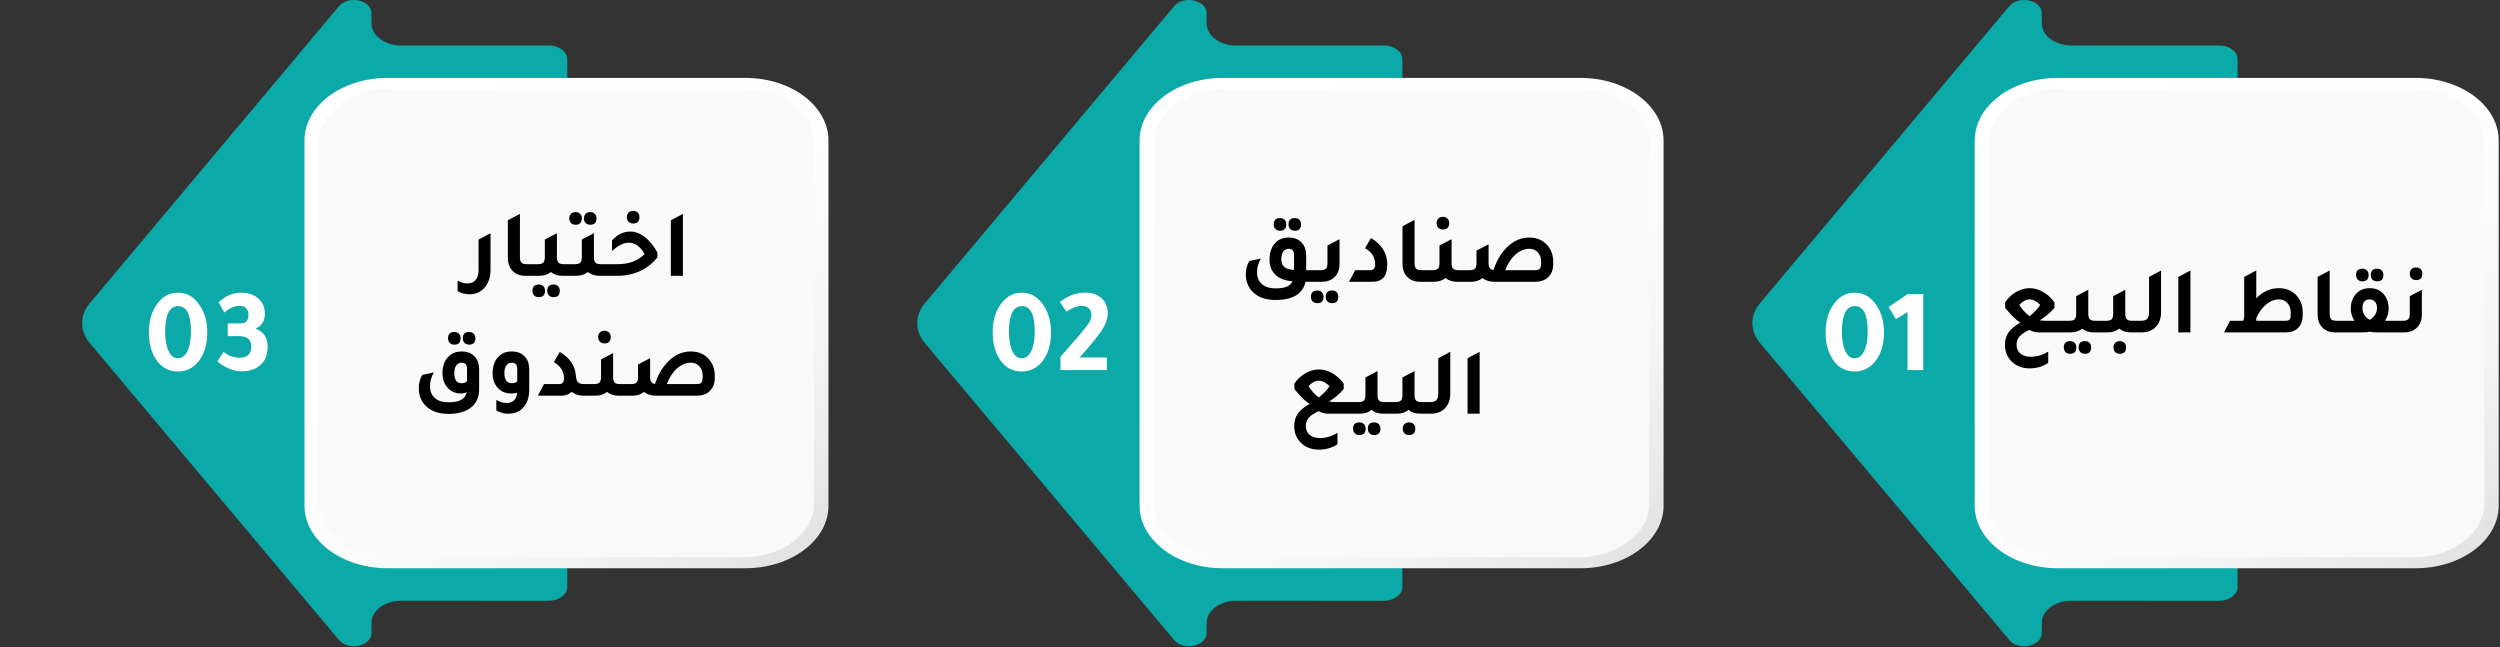
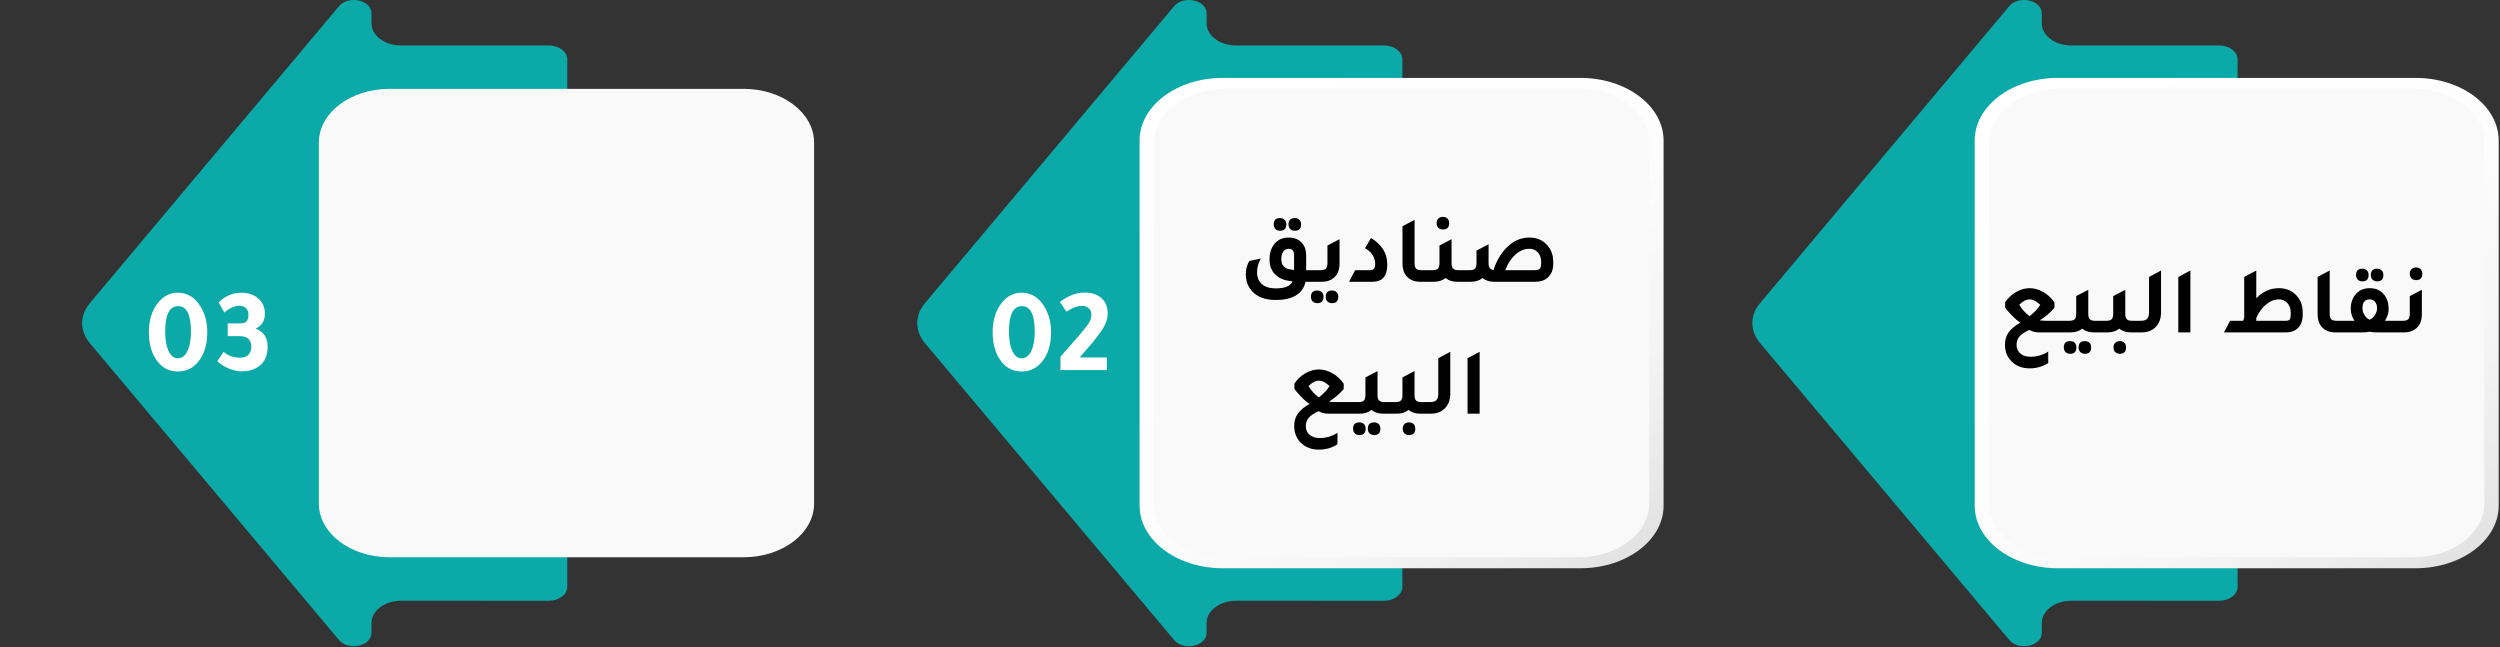
<svg xmlns="http://www.w3.org/2000/svg" width="417" height="108" viewBox="0 0 417 108" fill="none">
  <rect x="0" y="0" width="417" height="108" fill="#333333" stroke="none" />
  <path d="M293.568 50.58L335.144 1.032C336.715 -0.837 340.571 -0.003 340.571 2.214V3.883C340.571 5.931 342.772 7.588 345.493 7.588C353.906 7.588 370.144 7.578 370.144 7.578C371.841 7.578 373.229 8.612 373.229 9.901V97.89C373.229 99.167 371.855 100.213 370.144 100.213C370.144 100.213 353.906 100.213 345.493 100.202C342.772 100.202 340.571 101.86 340.571 103.908V105.576C340.571 107.793 336.729 108.627 335.158 106.759L293.568 57.21C291.872 55.173 291.872 52.597 293.568 50.58Z" fill="#0BA9A7" />
  <path d="M343.249 12.994H402.914C410.57 12.994 416.782 17.671 416.782 23.436V84.344C416.782 90.109 410.57 94.786 402.914 94.786H343.249C335.593 94.786 329.381 90.109 329.381 84.344V23.425C329.381 17.661 335.593 12.994 343.249 12.994Z" fill="url(#paint0_linear_84_1062)" />
  <path d="M343.544 14.82H402.62C409.112 14.82 414.384 18.832 414.384 23.773V83.996C414.384 88.937 409.112 92.949 402.62 92.949H343.544C337.052 92.949 331.779 88.937 331.779 83.996V23.773C331.779 18.832 337.052 14.82 343.544 14.82Z" fill="#F9F9F9" />
  <path d="M154.271 50.58L195.847 1.032C197.418 -0.837 201.26 -0.003 201.26 2.214V3.883C201.26 5.931 203.461 7.588 206.182 7.588C214.595 7.588 230.833 7.578 230.833 7.578C232.53 7.578 233.918 8.612 233.918 9.901V97.89C233.918 99.167 232.544 100.213 230.833 100.213C230.833 100.213 214.595 100.213 206.182 100.202C203.461 100.202 201.26 101.86 201.26 103.908V105.576C201.26 107.793 197.418 108.627 195.847 106.759L154.257 57.21C152.575 55.173 152.575 52.597 154.271 50.58Z" fill="#0BA9A7" />
  <path d="M203.952 12.994H263.617C271.273 12.994 277.485 17.671 277.485 23.436V84.344C277.485 90.109 271.273 94.786 263.617 94.786H203.952C196.296 94.786 190.084 90.109 190.084 84.344V23.425C190.084 17.661 196.296 12.994 203.952 12.994Z" fill="url(#paint1_linear_84_1062)" />
  <path d="M204.247 14.82H263.323C269.815 14.82 275.087 18.832 275.087 23.773V83.996C275.087 88.937 269.815 92.949 263.323 92.949H204.247C197.755 92.949 192.482 88.937 192.482 83.996V23.773C192.482 18.832 197.755 14.82 204.247 14.82Z" fill="#F9F9F9" />
  <path d="M14.975 50.58L56.55 1.032C58.121 -0.837 61.963 -0.003 61.963 2.214V3.883C61.963 5.931 64.165 7.588 66.885 7.588C75.298 7.588 91.536 7.578 91.536 7.578C93.233 7.578 94.621 8.612 94.621 9.901V97.89C94.621 99.167 93.247 100.213 91.536 100.213C91.536 100.213 75.298 100.213 66.885 100.202C64.165 100.202 61.963 101.86 61.963 103.908V105.576C61.963 107.793 58.121 108.627 56.55 106.759L14.96 57.21C13.278 55.173 13.278 52.597 14.975 50.58Z" fill="#0BA9A7" />
-   <path d="M64.655 12.994H124.32C131.976 12.994 138.188 17.671 138.188 23.436V84.344C138.188 90.109 131.976 94.786 124.32 94.786H64.655C56.999 94.786 50.787 90.109 50.787 84.344V23.425C50.787 17.661 56.999 12.994 64.655 12.994Z" fill="url(#paint2_linear_84_1062)" />
  <path d="M64.949 14.82H124.025C130.517 14.82 135.79 18.832 135.79 23.773V83.996C135.79 88.937 130.517 92.949 124.025 92.949H64.949C58.457 92.949 53.185 88.937 53.185 83.996V23.773C53.185 18.832 58.457 14.82 64.949 14.82Z" fill="#F9F9F9" />
  <path d="M29.673 48.823C31.22 48.823 32.46 49.563 33.393 51.043C34.18 52.269 34.573 53.729 34.573 55.423C34.573 57.463 34.073 59.096 33.073 60.323C32.193 61.416 31.06 61.963 29.673 61.963C28.087 61.963 26.847 61.256 25.953 59.843C25.207 58.669 24.833 57.196 24.833 55.423C24.833 53.449 25.327 51.829 26.313 50.563C27.207 49.403 28.327 48.823 29.673 48.823ZM29.713 51.063C28.273 51.063 27.553 52.476 27.553 55.303C27.553 56.729 27.76 57.849 28.173 58.663C28.547 59.396 29.04 59.763 29.653 59.763C30.333 59.763 30.867 59.369 31.253 58.583C31.653 57.783 31.853 56.689 31.853 55.303C31.853 52.476 31.14 51.063 29.713 51.063ZM39.883 56.063H37.983V53.943H39.883C40.416 53.943 40.783 53.869 40.983 53.723C41.289 53.496 41.443 53.089 41.443 52.503C41.443 52.049 41.309 51.689 41.043 51.423C40.776 51.143 40.416 51.003 39.963 51.003C39.149 51.003 38.303 51.376 37.423 52.123L36.463 50.443C37.569 49.363 38.823 48.823 40.223 48.823C41.396 48.823 42.356 49.149 43.103 49.803C43.823 50.443 44.183 51.269 44.183 52.283C44.183 53.536 43.663 54.376 42.623 54.803C43.969 55.323 44.643 56.323 44.643 57.803C44.643 59.363 44.109 60.496 43.043 61.203C42.296 61.696 41.363 61.943 40.243 61.943C39.629 61.943 38.929 61.783 38.143 61.463C37.369 61.129 36.736 60.729 36.243 60.263L37.303 58.683C38.023 59.336 38.943 59.663 40.063 59.663C40.636 59.663 41.089 59.503 41.423 59.183C41.756 58.849 41.923 58.403 41.923 57.843C41.923 56.656 41.243 56.063 39.883 56.063Z" fill="white" />
  <path d="M170.415 48.823C171.962 48.823 173.202 49.563 174.135 51.043C174.922 52.269 175.315 53.729 175.315 55.423C175.315 57.463 174.815 59.096 173.815 60.323C172.935 61.416 171.802 61.963 170.415 61.963C168.829 61.963 167.589 61.256 166.695 59.843C165.949 58.669 165.575 57.196 165.575 55.423C165.575 53.449 166.069 51.829 167.055 50.563C167.949 49.403 169.069 48.823 170.415 48.823ZM170.455 51.063C169.015 51.063 168.295 52.476 168.295 55.303C168.295 56.729 168.502 57.849 168.915 58.663C169.289 59.396 169.782 59.763 170.395 59.763C171.075 59.763 171.609 59.369 171.995 58.583C172.395 57.783 172.595 56.689 172.595 55.303C172.595 52.476 171.882 51.063 170.455 51.063ZM176.885 61.723V59.503C177.205 59.143 177.632 58.656 178.165 58.043C179.005 57.109 179.625 56.403 180.025 55.923C180.918 54.856 181.478 54.129 181.705 53.743C181.932 53.343 182.045 52.903 182.045 52.423C182.045 52.023 181.898 51.689 181.605 51.423C181.312 51.156 180.938 51.023 180.485 51.023C179.698 51.023 178.832 51.343 177.885 51.983L176.785 50.383C178.118 49.329 179.512 48.803 180.965 48.803C182.125 48.803 183.052 49.116 183.745 49.743C184.425 50.356 184.765 51.203 184.765 52.283C184.765 53.083 184.498 53.923 183.965 54.803C183.445 55.669 182.425 56.963 180.905 58.683C180.532 59.109 180.258 59.423 180.085 59.623H184.625V61.723H176.885Z" fill="white" />
-   <path d="M309.349 48.823C310.896 48.823 312.136 49.563 313.069 51.043C313.856 52.269 314.249 53.729 314.249 55.423C314.249 57.463 313.749 59.096 312.749 60.323C311.869 61.416 310.736 61.963 309.349 61.963C307.762 61.963 306.522 61.256 305.629 59.843C304.882 58.669 304.509 57.196 304.509 55.423C304.509 53.449 305.002 51.829 305.989 50.563C306.882 49.403 308.002 48.823 309.349 48.823ZM309.389 51.063C307.949 51.063 307.229 52.476 307.229 55.303C307.229 56.729 307.436 57.849 307.849 58.663C308.222 59.396 308.716 59.763 309.329 59.763C310.009 59.763 310.542 59.369 310.929 58.583C311.329 57.783 311.529 56.689 311.529 55.303C311.529 52.476 310.816 51.063 309.389 51.063ZM320.799 49.063V61.723H318.179V52.043C317.992 52.163 317.719 52.329 317.359 52.543C316.839 52.849 316.465 53.083 316.239 53.243C316.065 52.949 315.772 52.463 315.359 51.783L315.239 51.603C315.145 51.429 315.072 51.303 315.019 51.223C315.445 50.916 316.119 50.456 317.039 49.843C317.519 49.523 317.899 49.263 318.179 49.063H320.799Z" fill="white" />
  <path d="M341.644 60.547C340.727 61.145 339.698 61.443 338.556 61.443C337.298 61.443 336.279 61.049 335.5 60.259C334.786 59.534 334.428 58.611 334.428 57.491C334.428 56.713 334.626 56.035 335.02 55.459C335.426 54.883 336.082 54.334 336.988 53.811C336.37 53.438 335.618 52.723 334.732 51.667C334.615 51.529 334.524 51.417 334.46 51.331V50.419C334.94 49.705 335.548 49.134 336.284 48.707C337.031 48.281 337.788 48.067 338.556 48.067C339.324 48.067 340.082 48.286 340.828 48.723C341.575 49.15 342.194 49.726 342.684 50.451V51.331C342.023 52.121 341.207 52.819 340.236 53.427C340.599 53.481 340.93 53.507 341.228 53.507H344.7L344.716 55.443H340.092C339.506 55.443 338.972 55.305 338.492 55.027C337.724 55.379 337.175 55.747 336.844 56.131C336.524 56.515 336.364 56.974 336.364 57.507C336.364 58.115 336.572 58.601 336.988 58.963C337.415 59.326 337.986 59.507 338.7 59.507C339.746 59.507 340.727 59.219 341.644 58.643V60.547ZM338.54 52.739C339.34 52.11 339.932 51.475 340.316 50.835C339.676 50.238 339.079 49.939 338.524 49.939C337.98 49.939 337.41 50.238 336.812 50.835C337.239 51.571 337.815 52.206 338.54 52.739ZM349.445 53.507H350.885V55.443H349.253C348.475 55.443 347.829 55.235 347.317 54.819C346.805 55.235 346.16 55.443 345.381 55.443H343.749V53.507H345.189C345.595 53.507 345.883 53.422 346.053 53.251C346.224 53.07 346.309 52.771 346.309 52.355V49.395L348.325 48.339V52.355C348.325 52.771 348.411 53.07 348.581 53.251C348.752 53.422 349.04 53.507 349.445 53.507ZM345.301 56.899C345.621 56.899 345.872 56.99 346.053 57.171C346.245 57.363 346.341 57.619 346.341 57.939C346.341 58.654 345.995 59.011 345.301 59.011C344.981 59.011 344.725 58.915 344.533 58.723C344.341 58.531 344.245 58.27 344.245 57.939C344.245 57.246 344.597 56.899 345.301 56.899ZM347.765 56.899C348.085 56.899 348.336 56.99 348.517 57.171C348.709 57.363 348.805 57.619 348.805 57.939C348.805 58.654 348.459 59.011 347.765 59.011C347.445 59.011 347.189 58.915 346.997 58.723C346.805 58.531 346.709 58.27 346.709 57.939C346.709 57.246 347.061 56.899 347.765 56.899ZM355.617 53.507H357.057V55.443H355.425C354.647 55.443 354.001 55.235 353.489 54.819C352.977 55.235 352.332 55.443 351.553 55.443H349.921V53.507H351.361C351.767 53.507 352.055 53.422 352.225 53.251C352.396 53.07 352.481 52.771 352.481 52.355V49.395L354.497 48.339V52.355C354.497 52.771 354.583 53.07 354.753 53.251C354.924 53.422 355.212 53.507 355.617 53.507ZM353.585 56.899C353.905 56.899 354.156 56.99 354.337 57.171C354.529 57.363 354.625 57.619 354.625 57.939C354.625 58.654 354.279 59.011 353.585 59.011C353.265 59.011 353.009 58.915 352.817 58.723C352.625 58.531 352.529 58.27 352.529 57.939C352.529 57.63 352.625 57.379 352.817 57.187C353.009 56.995 353.265 56.899 353.585 56.899ZM356.093 55.443V53.507H357.101C357.592 53.507 357.939 53.401 358.141 53.187C358.355 52.974 358.461 52.611 358.461 52.099V46.195L360.461 45.123V52.115C360.461 53.15 360.147 53.977 359.517 54.595C358.941 55.161 358.173 55.443 357.213 55.443H356.093ZM363.341 55.443V46.195L365.357 45.123V55.443H363.341ZM376.348 49.747C377.446 48.627 378.7 48.067 380.108 48.067C381.377 48.067 382.385 48.505 383.132 49.379C383.772 50.115 384.092 51.027 384.092 52.115V52.499C384.092 53.502 383.804 54.265 383.228 54.787C382.748 55.225 382.108 55.443 381.308 55.443H370.956L371.98 53.507H374.156C374.198 53.358 374.257 53.193 374.332 53.011V46.195L376.348 45.123V49.747ZM382.092 52.419V52.115C382.092 51.475 381.905 50.953 381.532 50.547C381.169 50.142 380.7 49.939 380.124 49.939C379.377 49.939 378.668 50.217 377.996 50.771C377.334 51.315 376.785 52.073 376.348 53.043V53.507H381.228C381.58 53.507 381.809 53.438 381.916 53.299C382.033 53.161 382.092 52.867 382.092 52.419ZM389.52 55.443C388.549 55.443 387.797 55.134 387.264 54.515C386.805 53.982 386.576 53.294 386.576 52.451V46.179L388.592 45.123V52.355C388.592 52.771 388.677 53.07 388.848 53.251C389.018 53.422 389.306 53.507 389.712 53.507H391.152V55.443H389.52ZM394.043 46.931C393.723 46.931 393.467 46.835 393.275 46.643C393.083 46.451 392.987 46.19 392.987 45.859C392.987 45.166 393.339 44.819 394.043 44.819C394.363 44.819 394.614 44.915 394.795 45.107C394.987 45.289 395.083 45.539 395.083 45.859C395.083 46.574 394.736 46.931 394.043 46.931ZM396.507 46.931C396.187 46.931 395.931 46.835 395.739 46.643C395.547 46.451 395.451 46.19 395.451 45.859C395.451 45.166 395.803 44.819 396.507 44.819C396.827 44.819 397.078 44.915 397.259 45.107C397.451 45.289 397.547 45.539 397.547 45.859C397.547 46.574 397.2 46.931 396.507 46.931ZM397.819 53.507H400.347V55.443H396.555C396.011 55.443 395.584 55.406 395.275 55.331C394.944 55.406 394.518 55.443 393.995 55.443H390.187V53.507H392.715C392.31 52.857 392.107 52.195 392.107 51.523C392.107 50.457 392.422 49.598 393.051 48.947C393.616 48.361 394.358 48.067 395.275 48.067C396.32 48.067 397.131 48.446 397.707 49.203C398.187 49.822 398.427 50.595 398.427 51.523C398.427 52.195 398.224 52.857 397.819 53.507ZM395.259 53.331C395.622 53.161 395.915 52.899 396.139 52.547C396.374 52.185 396.491 51.806 396.491 51.411C396.491 50.953 396.379 50.595 396.155 50.339C395.942 50.073 395.648 49.939 395.275 49.939C394.464 49.939 394.059 50.425 394.059 51.395C394.059 51.811 394.171 52.201 394.395 52.563C394.619 52.915 394.907 53.171 395.259 53.331ZM403.006 46.723C402.686 46.723 402.43 46.627 402.238 46.435C402.046 46.243 401.95 45.982 401.95 45.651C401.95 45.342 402.046 45.091 402.238 44.899C402.43 44.707 402.686 44.611 403.006 44.611C403.326 44.611 403.577 44.707 403.758 44.899C403.95 45.081 404.046 45.331 404.046 45.651C404.046 46.366 403.699 46.723 403.006 46.723ZM399.39 55.443V53.507H400.83C401.235 53.507 401.523 53.422 401.694 53.251C401.865 53.07 401.95 52.771 401.95 52.355V49.395L403.966 48.339V52.451C403.966 53.422 403.667 54.179 403.07 54.723C402.547 55.203 401.865 55.443 401.022 55.443H399.39Z" fill="black" />
  <path d="M213.515 38.488C213.195 38.488 212.939 38.392 212.747 38.2C212.555 38.008 212.459 37.747 212.459 37.416C212.459 36.723 212.811 36.376 213.515 36.376C213.835 36.376 214.085 36.472 214.267 36.664C214.459 36.845 214.555 37.096 214.555 37.416C214.555 38.131 214.208 38.488 213.515 38.488ZM215.979 38.488C215.659 38.488 215.403 38.392 215.211 38.2C215.019 38.008 214.923 37.747 214.923 37.416C214.923 36.723 215.275 36.376 215.979 36.376C216.299 36.376 216.549 36.472 216.731 36.664C216.923 36.845 217.019 37.096 217.019 37.416C217.019 38.131 216.672 38.488 215.979 38.488ZM217.755 47C217.541 48.035 216.976 48.813 216.059 49.336C215.216 49.805 214.128 50.04 212.795 50.04C211.024 50.04 209.691 49.533 208.795 48.52C208.133 47.763 207.803 46.835 207.803 45.736C207.803 44.893 208 44.157 208.395 43.528L210.315 43.128C209.888 43.853 209.675 44.616 209.675 45.416C209.675 46.259 209.941 46.915 210.475 47.384C211.008 47.864 211.781 48.104 212.795 48.104C214.341 48.104 215.275 47.709 215.595 46.92L215.307 46.888C214.091 46.76 213.173 46.339 212.555 45.624C212.021 45.016 211.755 44.243 211.755 43.304C211.755 42.131 212.075 41.203 212.715 40.52C213.28 39.923 214.027 39.624 214.955 39.624C215.904 39.624 216.645 39.928 217.179 40.536C217.637 41.059 217.867 41.741 217.867 42.584V45.064H219.819V47H217.755ZM215.851 45.032V42.552C215.851 41.848 215.552 41.496 214.955 41.496C214.571 41.496 214.267 41.651 214.043 41.96C213.829 42.269 213.723 42.696 213.723 43.24C213.723 44.296 214.288 44.872 215.419 44.968L215.851 45.032ZM218.859 47V45.064H220.299C220.704 45.064 220.992 44.979 221.163 44.808C221.334 44.627 221.419 44.328 221.419 43.912V40.952L223.435 39.896V44.008C223.435 44.979 223.136 45.736 222.539 46.28C222.016 46.76 221.334 47 220.491 47H218.859ZM219.723 50.568C219.403 50.568 219.147 50.472 218.955 50.28C218.763 50.088 218.667 49.827 218.667 49.496C218.667 48.803 219.019 48.456 219.723 48.456C220.043 48.456 220.294 48.547 220.475 48.728C220.667 48.92 220.763 49.176 220.763 49.496C220.763 50.211 220.416 50.568 219.723 50.568ZM222.187 50.568C221.867 50.568 221.611 50.472 221.419 50.28C221.227 50.088 221.131 49.827 221.131 49.496C221.131 48.803 221.483 48.456 222.187 48.456C222.507 48.456 222.758 48.547 222.939 48.728C223.131 48.92 223.227 49.176 223.227 49.496C223.227 50.211 222.88 50.568 222.187 50.568ZM225.03 47L226.038 45.064H228.566C229.11 45.064 229.382 44.749 229.382 44.12C229.382 42.936 228.817 42.029 227.686 41.4L228.678 39.704C230.491 40.771 231.398 42.253 231.398 44.152C231.398 46.051 230.577 47 228.934 47H225.03ZM236.879 47C235.908 47 235.156 46.691 234.623 46.072C234.164 45.539 233.935 44.851 233.935 44.008V37.736L235.951 36.68V43.912C235.951 44.328 236.036 44.627 236.207 44.808C236.378 44.979 236.666 45.064 237.071 45.064H238.511V47H236.879ZM240.682 38.28C240.362 38.28 240.106 38.184 239.914 37.992C239.722 37.8 239.626 37.539 239.626 37.208C239.626 36.899 239.722 36.648 239.914 36.456C240.106 36.264 240.362 36.168 240.682 36.168C241.002 36.168 241.253 36.264 241.434 36.456C241.626 36.637 241.722 36.888 241.722 37.208C241.722 37.923 241.376 38.28 240.682 38.28ZM243.242 45.064H244.682V47H243.05C242.272 47 241.626 46.792 241.114 46.376C240.602 46.792 239.957 47 239.178 47H237.546V45.064H238.986C239.392 45.064 239.68 44.979 239.85 44.808C240.021 44.627 240.106 44.328 240.106 43.912V40.952L242.122 39.896V43.912C242.122 44.328 242.208 44.627 242.378 44.808C242.549 44.979 242.837 45.064 243.242 45.064ZM249.11 45.048C249.622 43.491 250.369 42.227 251.35 41.256C252.438 40.168 253.686 39.624 255.094 39.624C256.353 39.624 257.361 40.061 258.118 40.936C258.758 41.672 259.078 42.584 259.078 43.672V44.024C259.078 44.995 258.774 45.752 258.166 46.296C257.644 46.765 256.966 47 256.134 47H249.222C248.444 47 247.798 46.792 247.286 46.376C246.774 46.792 246.129 47 245.35 47H243.718V45.064H245.158C245.564 45.064 245.852 44.979 246.022 44.808C246.193 44.627 246.278 44.328 246.278 43.912V41.8L248.294 40.744V43.912C248.294 44.595 248.566 44.973 249.11 45.048ZM257.062 43.896V43.672C257.062 43.032 256.881 42.509 256.518 42.104C256.156 41.699 255.686 41.496 255.11 41.496C254.278 41.496 253.5 41.816 252.774 42.456C252.06 43.096 251.494 43.965 251.078 45.064H256.054C256.438 45.064 256.7 44.984 256.838 44.824C256.988 44.653 257.062 44.344 257.062 43.896ZM223.09 74.104C222.172 74.701 221.143 75 220.002 75C218.743 75 217.724 74.605 216.946 73.816C216.231 73.091 215.874 72.168 215.874 71.048C215.874 70.269 216.071 69.592 216.466 69.016C216.871 68.44 217.527 67.891 218.434 67.368C217.815 66.995 217.063 66.28 216.178 65.224C216.06 65.085 215.97 64.973 215.906 64.888V63.976C216.386 63.261 216.994 62.691 217.73 62.264C218.476 61.837 219.234 61.624 220.002 61.624C220.77 61.624 221.527 61.843 222.274 62.28C223.02 62.707 223.639 63.283 224.13 64.008V64.888C223.468 65.677 222.652 66.376 221.682 66.984C222.044 67.037 222.375 67.064 222.674 67.064H226.146L226.162 69H221.538C220.951 69 220.418 68.861 219.938 68.584C219.17 68.936 218.62 69.304 218.29 69.688C217.97 70.072 217.81 70.531 217.81 71.064C217.81 71.672 218.018 72.157 218.434 72.52C218.86 72.883 219.431 73.064 220.146 73.064C221.191 73.064 222.172 72.776 223.09 72.2V74.104ZM219.986 66.296C220.786 65.667 221.378 65.032 221.762 64.392C221.122 63.795 220.524 63.496 219.97 63.496C219.426 63.496 218.855 63.795 218.258 64.392C218.684 65.128 219.26 65.763 219.986 66.296ZM230.891 67.064H232.331V69H230.699C229.92 69 229.275 68.792 228.763 68.376C228.251 68.792 227.605 69 226.827 69H225.195V67.064H226.635C227.04 67.064 227.328 66.979 227.499 66.808C227.669 66.627 227.755 66.328 227.755 65.912V62.952L229.771 61.896V65.912C229.771 66.328 229.856 66.627 230.027 66.808C230.197 66.979 230.485 67.064 230.891 67.064ZM226.747 70.456C227.067 70.456 227.317 70.547 227.499 70.728C227.691 70.92 227.787 71.176 227.787 71.496C227.787 72.211 227.44 72.568 226.747 72.568C226.427 72.568 226.171 72.472 225.979 72.28C225.787 72.088 225.691 71.827 225.691 71.496C225.691 70.803 226.043 70.456 226.747 70.456ZM229.211 70.456C229.531 70.456 229.781 70.547 229.963 70.728C230.155 70.92 230.251 71.176 230.251 71.496C230.251 72.211 229.904 72.568 229.211 72.568C228.891 72.568 228.635 72.472 228.443 72.28C228.251 72.088 228.155 71.827 228.155 71.496C228.155 70.803 228.507 70.456 229.211 70.456ZM237.063 67.064H238.503V69H236.871C236.092 69 235.447 68.792 234.935 68.376C234.423 68.792 233.777 69 232.999 69H231.367V67.064H232.807C233.212 67.064 233.5 66.979 233.671 66.808C233.841 66.627 233.927 66.328 233.927 65.912V62.952L235.943 61.896V65.912C235.943 66.328 236.028 66.627 236.199 66.808C236.369 66.979 236.657 67.064 237.063 67.064ZM235.031 70.456C235.351 70.456 235.601 70.547 235.783 70.728C235.975 70.92 236.071 71.176 236.071 71.496C236.071 72.211 235.724 72.568 235.031 72.568C234.711 72.568 234.455 72.472 234.263 72.28C234.071 72.088 233.975 71.827 233.975 71.496C233.975 71.187 234.071 70.936 234.263 70.744C234.455 70.552 234.711 70.456 235.031 70.456ZM237.539 69V67.064H238.547C239.037 67.064 239.384 66.957 239.587 66.744C239.8 66.531 239.907 66.168 239.907 65.656V59.752L241.907 58.68V65.672C241.907 66.707 241.592 67.533 240.963 68.152C240.387 68.717 239.619 69 238.659 69H237.539ZM244.787 69V59.752L246.803 58.68V69H244.787Z" fill="black" />
-   <path d="M81.82 45.008C81.82 46.245 81.479 47.248 80.796 48.016C80.167 48.731 79.335 49.088 78.3 49.088C77.628 49.088 76.972 48.917 76.332 48.576V46.816C76.887 47.125 77.431 47.28 77.964 47.28C78.551 47.28 79.004 47.088 79.324 46.704C79.655 46.331 79.82 45.808 79.82 45.136V39.968L81.82 38.896V45.008ZM87.65 46C86.679 46 85.927 45.691 85.394 45.072C84.935 44.539 84.706 43.851 84.706 43.008V36.736L86.722 35.68V42.912C86.722 43.328 86.807 43.627 86.978 43.808C87.148 43.979 87.436 44.064 87.842 44.064H89.282V46H87.65ZM94.013 44.064H95.453V46H93.821C93.042 46 92.397 45.792 91.885 45.376C91.373 45.792 90.728 46 89.949 46H88.317V44.064H89.757C90.162 44.064 90.45 43.979 90.621 43.808C90.791 43.627 90.877 43.328 90.877 42.912V39.952L92.893 38.896V42.912C92.893 43.328 92.978 43.627 93.149 43.808C93.32 43.979 93.608 44.064 94.013 44.064ZM89.869 47.456C90.189 47.456 90.439 47.547 90.621 47.728C90.813 47.92 90.909 48.176 90.909 48.496C90.909 49.211 90.562 49.568 89.869 49.568C89.549 49.568 89.293 49.472 89.101 49.28C88.909 49.088 88.813 48.827 88.813 48.496C88.813 47.803 89.165 47.456 89.869 47.456ZM92.333 47.456C92.653 47.456 92.903 47.547 93.085 47.728C93.277 47.92 93.373 48.176 93.373 48.496C93.373 49.211 93.026 49.568 92.333 49.568C92.013 49.568 91.757 49.472 91.565 49.28C91.373 49.088 91.277 48.827 91.277 48.496C91.277 47.803 91.629 47.456 92.333 47.456ZM96.009 37.488C95.689 37.488 95.433 37.392 95.241 37.2C95.049 37.008 94.953 36.747 94.953 36.416C94.953 36.107 95.049 35.856 95.241 35.664C95.433 35.472 95.689 35.376 96.009 35.376C96.329 35.376 96.579 35.472 96.761 35.664C96.953 35.845 97.049 36.096 97.049 36.416C97.049 37.131 96.702 37.488 96.009 37.488ZM98.457 37.488C98.137 37.488 97.881 37.392 97.689 37.2C97.497 36.997 97.401 36.736 97.401 36.416C97.401 36.107 97.497 35.856 97.689 35.664C97.891 35.472 98.147 35.376 98.457 35.376C98.777 35.376 99.027 35.472 99.209 35.664C99.401 35.845 99.497 36.096 99.497 36.416C99.497 37.131 99.15 37.488 98.457 37.488ZM100.185 44.064H101.625V46H99.993C99.214 46 98.569 45.792 98.057 45.376C97.545 45.792 96.899 46 96.121 46H94.489V44.064H95.929C96.334 44.064 96.622 43.979 96.793 43.808C96.963 43.627 97.049 43.328 97.049 42.912V39.952L99.065 38.896V42.912C99.065 43.328 99.15 43.627 99.321 43.808C99.491 43.979 99.779 44.064 100.185 44.064ZM105.621 37.28C105.301 37.28 105.045 37.184 104.853 36.992C104.661 36.8 104.565 36.539 104.565 36.208C104.565 35.899 104.661 35.648 104.853 35.456C105.045 35.264 105.301 35.168 105.621 35.168C105.941 35.168 106.191 35.264 106.373 35.456C106.565 35.637 106.661 35.888 106.661 36.208C106.661 36.923 106.314 37.28 105.621 37.28ZM100.661 46V44.064H103.045C104.922 44.064 106.415 43.504 107.525 42.384C106.799 41.115 105.919 40.48 104.885 40.48C104.031 40.48 103.098 40.944 102.085 41.872V40.096C102.981 39.115 103.994 38.624 105.125 38.624C105.957 38.624 106.767 38.928 107.557 39.536C108.346 40.144 109.045 41.008 109.653 42.128V42.928C108.885 43.909 107.925 44.667 106.773 45.2C105.631 45.733 104.383 46 103.029 46H100.661ZM111.893 46V36.752L113.909 35.68V46H111.893ZM75.79 57.488C75.47 57.488 75.214 57.392 75.022 57.2C74.83 57.008 74.734 56.747 74.734 56.416C74.734 55.723 75.086 55.376 75.79 55.376C76.11 55.376 76.361 55.472 76.542 55.664C76.734 55.845 76.83 56.096 76.83 56.416C76.83 57.131 76.484 57.488 75.79 57.488ZM78.254 57.488C77.934 57.488 77.678 57.392 77.486 57.2C77.294 57.008 77.198 56.747 77.198 56.416C77.198 55.723 77.55 55.376 78.254 55.376C78.574 55.376 78.825 55.472 79.006 55.664C79.198 55.845 79.294 56.096 79.294 56.416C79.294 57.131 78.948 57.488 78.254 57.488ZM79.918 64.976C79.918 66.288 79.438 67.307 78.478 68.032C77.593 68.704 76.382 69.04 74.846 69.04C73.076 69.04 71.742 68.533 70.846 67.52C70.185 66.763 69.854 65.835 69.854 64.736C69.854 63.893 70.052 63.157 70.446 62.528L72.366 62.128C71.94 62.853 71.726 63.616 71.726 64.416C71.726 65.259 71.993 65.915 72.526 66.384C73.06 66.864 73.833 67.104 74.846 67.104C76.66 67.104 77.652 66.539 77.822 65.408C77.588 65.557 77.273 65.632 76.878 65.632C75.897 65.632 75.113 65.259 74.526 64.512C74.046 63.893 73.806 63.152 73.806 62.288C73.806 61.115 74.126 60.192 74.766 59.52C75.332 58.923 76.078 58.624 77.006 58.624C77.956 58.624 78.697 58.928 79.23 59.536C79.689 60.059 79.918 60.741 79.918 61.584V64.976ZM77.902 61.552C77.902 60.848 77.604 60.496 77.006 60.496C76.622 60.496 76.318 60.651 76.094 60.96C75.881 61.269 75.774 61.691 75.774 62.224C75.774 63.355 76.18 63.92 76.99 63.92C77.428 63.92 77.732 63.803 77.902 63.568V61.552ZM86.259 65.536C85.928 65.6 85.587 65.632 85.235 65.632C84.254 65.632 83.47 65.264 82.883 64.528C82.403 63.909 82.163 63.163 82.163 62.288C82.163 61.115 82.483 60.192 83.123 59.52C83.689 58.923 84.435 58.624 85.363 58.624C86.312 58.624 87.054 58.928 87.587 59.536C88.046 60.059 88.275 60.741 88.275 61.584V65.008C88.275 66.267 87.945 67.259 87.283 67.984C86.665 68.667 85.822 69.008 84.755 69.008C84.083 69.008 83.427 68.827 82.787 68.464V66.72C83.363 67.051 83.939 67.216 84.515 67.216C85.55 67.216 86.131 66.656 86.259 65.536ZM86.275 61.552C86.275 60.848 85.971 60.496 85.363 60.496C84.979 60.496 84.675 60.651 84.451 60.96C84.238 61.269 84.131 61.691 84.131 62.224C84.131 63.355 84.537 63.92 85.347 63.92C85.774 63.92 86.083 63.813 86.275 63.6V61.552ZM89.722 66L90.731 64.064H93.258C93.802 64.064 94.075 63.749 94.075 63.12C94.075 61.947 93.509 61.045 92.379 60.416L93.371 58.704C95.034 59.675 95.93 60.992 96.058 62.656C96.101 63.189 96.219 63.557 96.41 63.76C96.613 63.963 96.954 64.064 97.434 64.064H98.65V66H97.323C96.533 66 95.867 65.781 95.323 65.344C94.928 65.781 94.362 66 93.626 66H89.722ZM100.828 57.28C100.508 57.28 100.252 57.184 100.06 56.992C99.868 56.8 99.772 56.539 99.772 56.208C99.772 55.899 99.868 55.648 100.06 55.456C100.252 55.264 100.508 55.168 100.828 55.168C101.148 55.168 101.399 55.264 101.58 55.456C101.772 55.637 101.868 55.888 101.868 56.208C101.868 56.923 101.521 57.28 100.828 57.28ZM103.388 64.064H104.828V66H103.196C102.417 66 101.772 65.792 101.26 65.376C100.748 65.792 100.103 66 99.324 66H97.692V64.064H99.132C99.537 64.064 99.825 63.979 99.996 63.808C100.167 63.627 100.252 63.328 100.252 62.912V59.952L102.268 58.896V62.912C102.268 63.328 102.353 63.627 102.524 63.808C102.695 63.979 102.983 64.064 103.388 64.064ZM109.256 64.048C109.768 62.491 110.514 61.227 111.496 60.256C112.584 59.168 113.832 58.624 115.24 58.624C116.498 58.624 117.506 59.061 118.264 59.936C118.904 60.672 119.224 61.584 119.224 62.672V63.024C119.224 63.995 118.92 64.752 118.312 65.296C117.789 65.765 117.112 66 116.28 66H109.368C108.589 66 107.944 65.792 107.432 65.376C106.92 65.792 106.274 66 105.496 66H103.864V64.064H105.304C105.709 64.064 105.997 63.979 106.168 63.808C106.338 63.627 106.424 63.328 106.424 62.912V60.8L108.44 59.744V62.912C108.44 63.595 108.712 63.973 109.256 64.048ZM117.208 62.896V62.672C117.208 62.032 117.026 61.509 116.664 61.104C116.301 60.699 115.832 60.496 115.256 60.496C114.424 60.496 113.645 60.816 112.92 61.456C112.205 62.096 111.64 62.965 111.224 64.064H116.2C116.584 64.064 116.845 63.984 116.984 63.824C117.133 63.653 117.208 63.344 117.208 62.896Z" fill="black" />
  <defs>
    <linearGradient id="paint0_linear_84_1062" x1="416.942" y1="86.902" x2="354.142" y2="3.495" gradientUnits="userSpaceOnUse">
      <stop stop-color="#E3E3E3" />
      <stop offset="0.053" stop-color="#E8E8E8" />
      <stop offset="0.245" stop-color="#F5F5F5" />
      <stop offset="0.494" stop-color="#FDFDFD" />
      <stop offset="1" stop-color="white" />
    </linearGradient>
    <linearGradient id="paint1_linear_84_1062" x1="277.639" y1="86.902" x2="214.839" y2="3.495" gradientUnits="userSpaceOnUse">
      <stop stop-color="#E3E3E3" />
      <stop offset="0.053" stop-color="#E8E8E8" />
      <stop offset="0.245" stop-color="#F5F5F5" />
      <stop offset="0.494" stop-color="#FDFDFD" />
      <stop offset="1" stop-color="white" />
    </linearGradient>
    <linearGradient id="paint2_linear_84_1062" x1="138.336" y1="86.902" x2="75.536" y2="3.495" gradientUnits="userSpaceOnUse">
      <stop stop-color="#E3E3E3" />
      <stop offset="0.053" stop-color="#E8E8E8" />
      <stop offset="0.245" stop-color="#F5F5F5" />
      <stop offset="0.494" stop-color="#FDFDFD" />
      <stop offset="1" stop-color="white" />
    </linearGradient>
  </defs>
</svg>